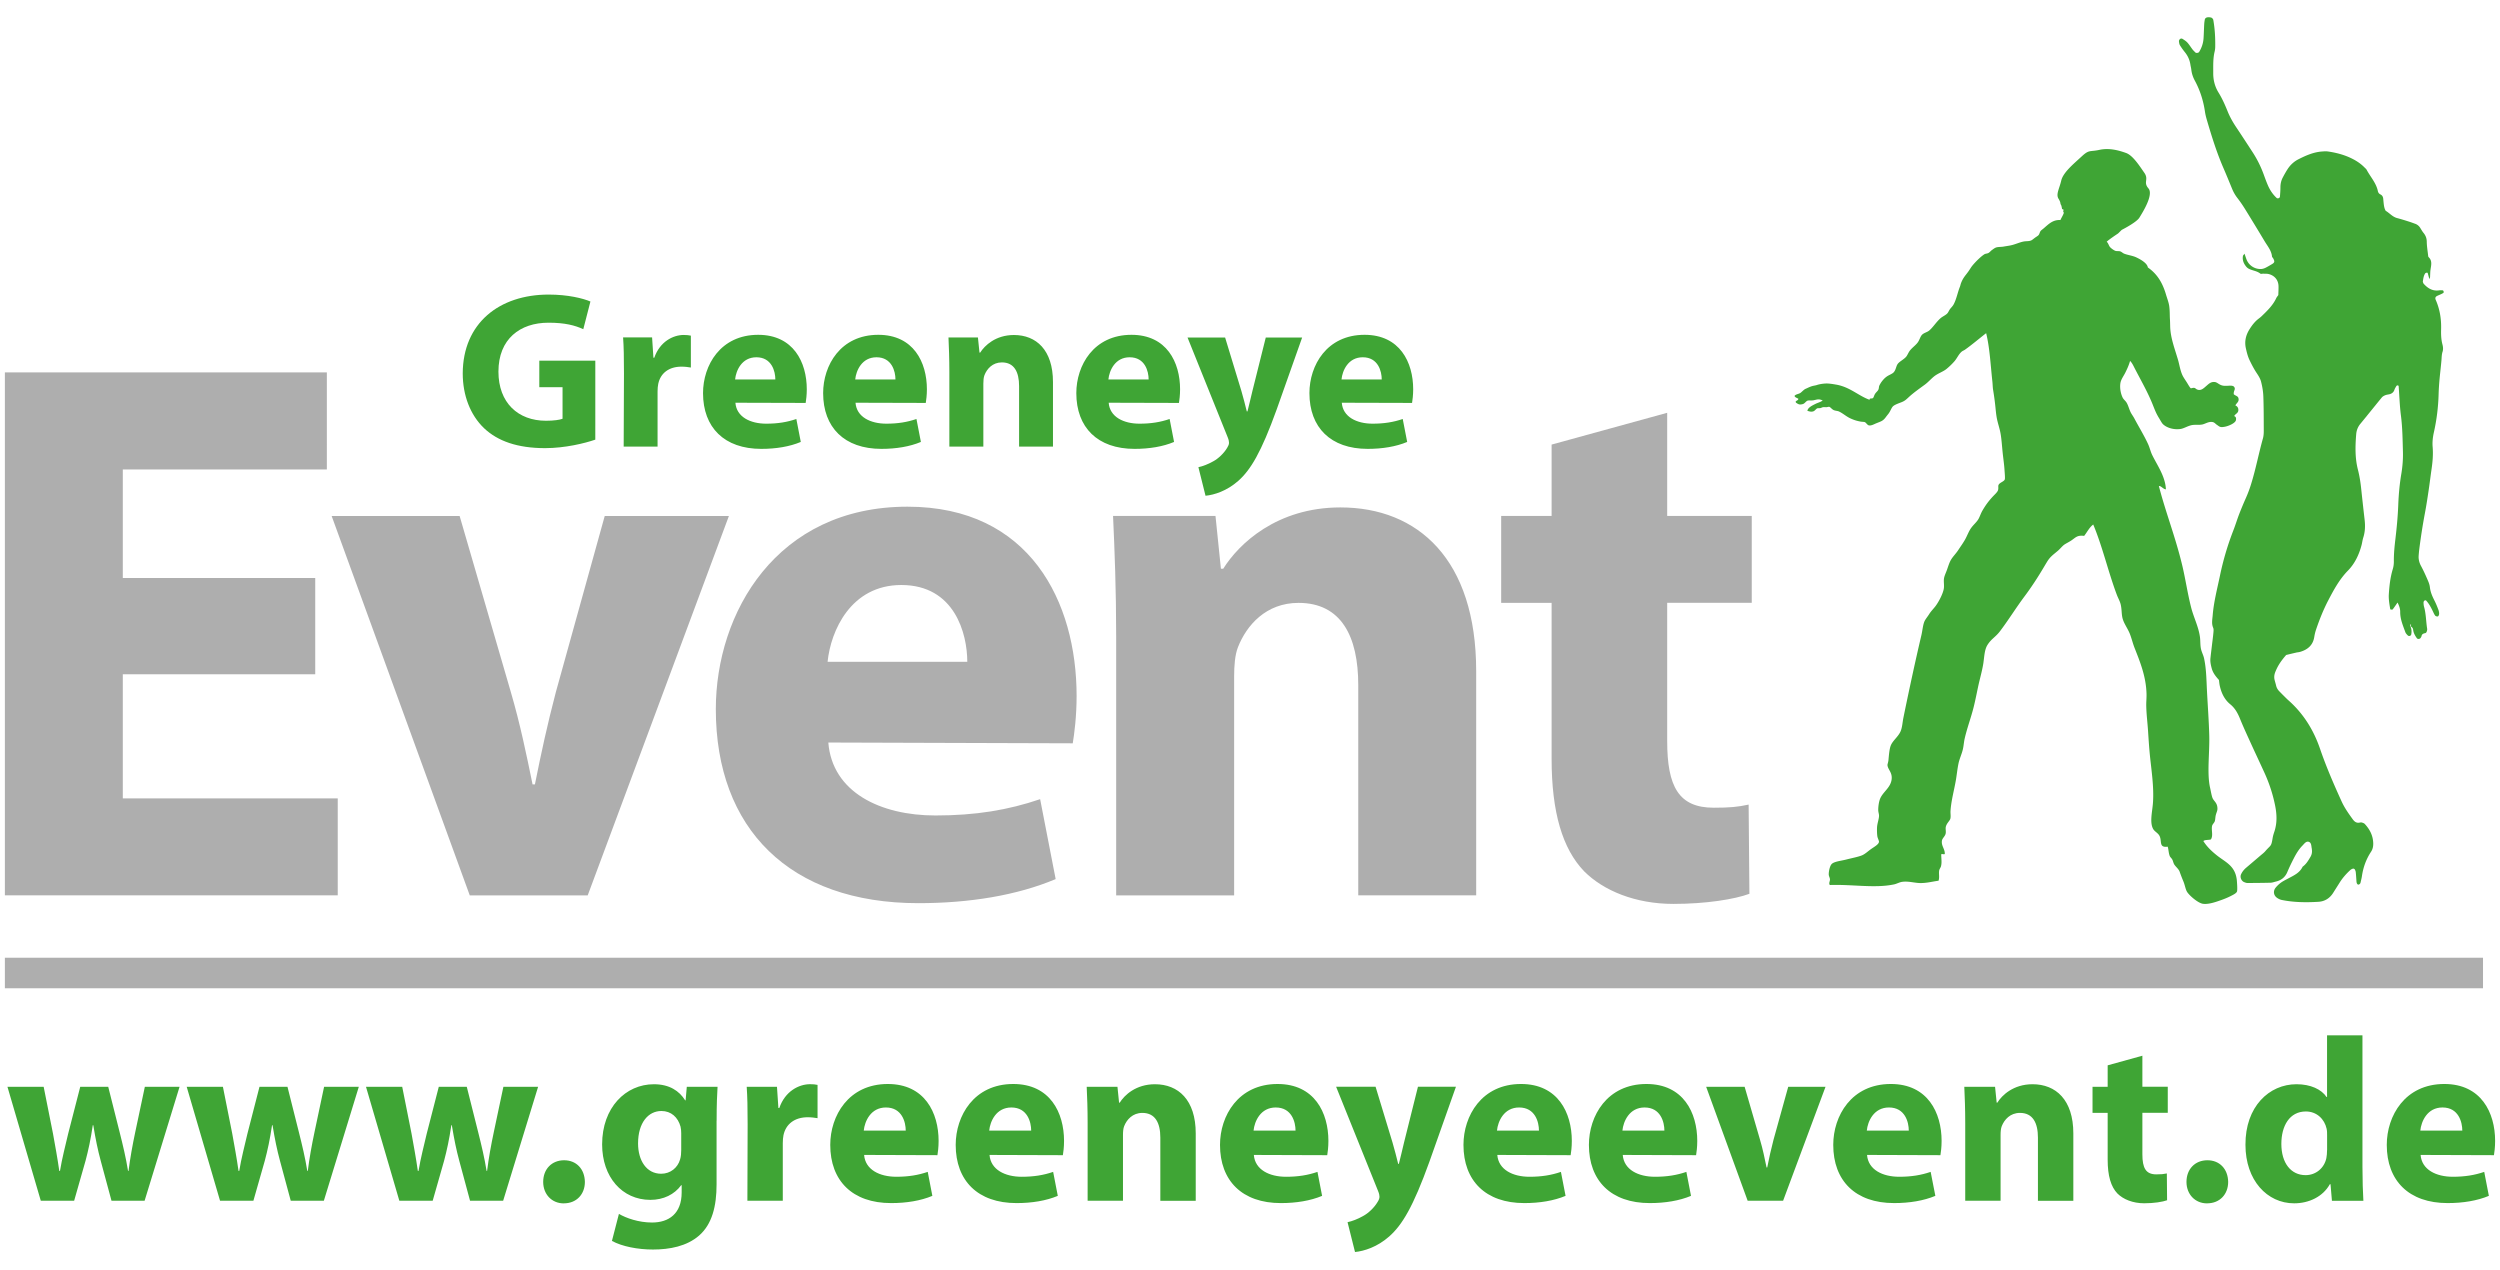
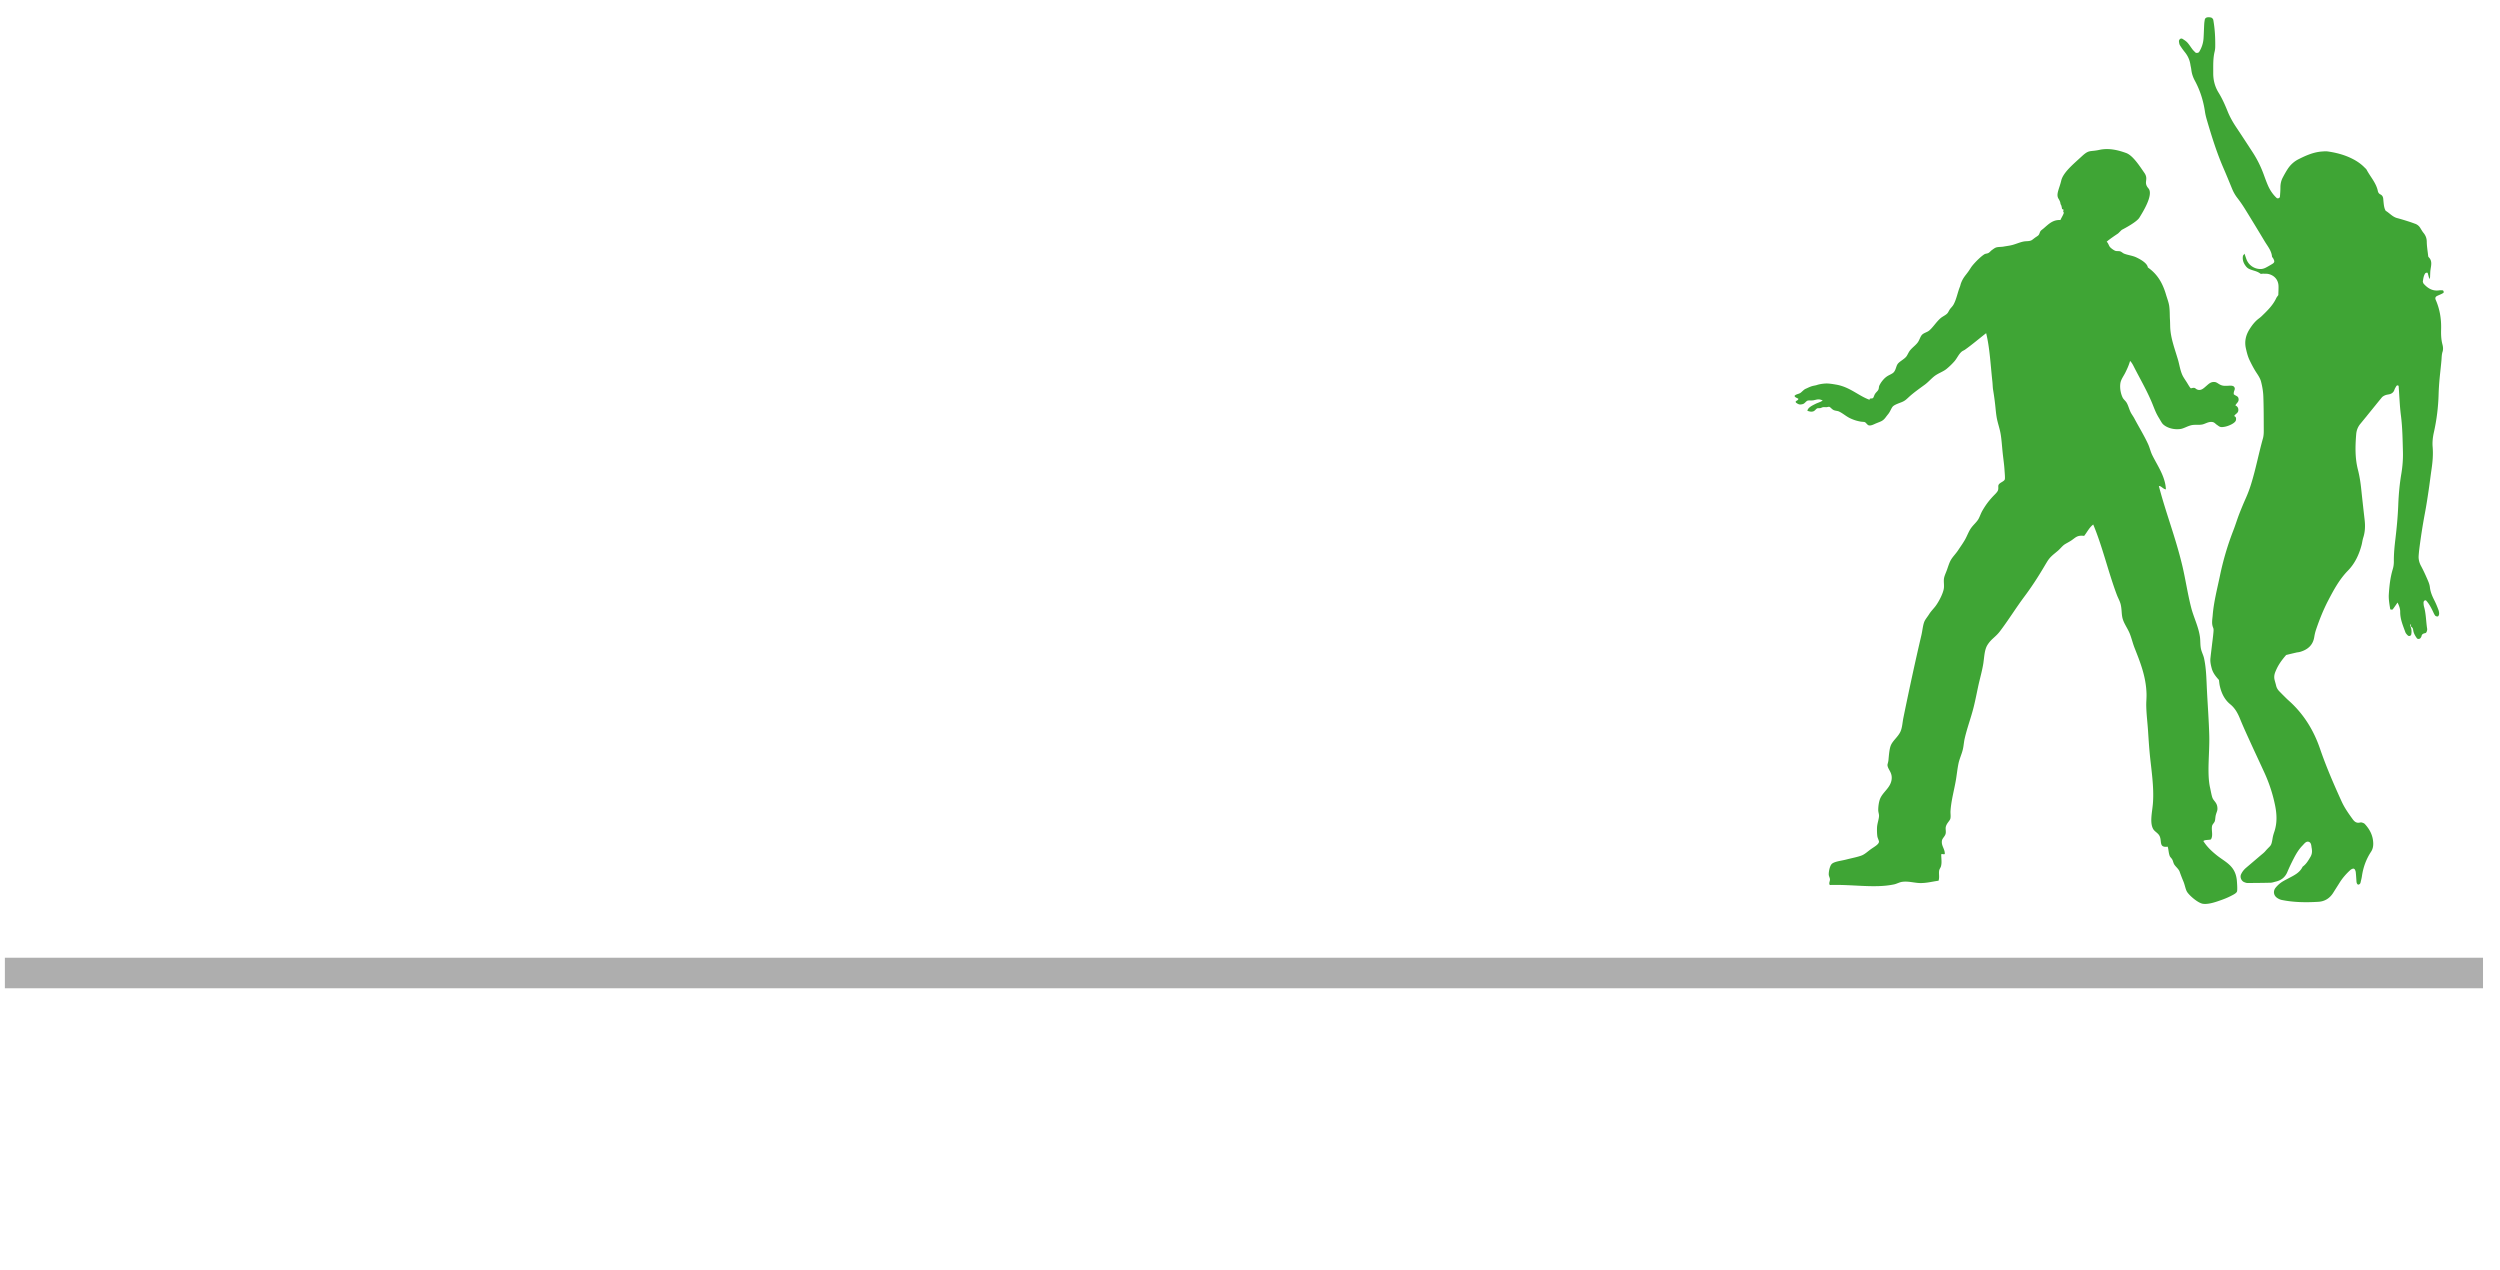
<svg xmlns="http://www.w3.org/2000/svg" xmlns:xlink="http://www.w3.org/1999/xlink" xml:space="preserve" viewBox="0 0 512 260">
  <defs>
    <path id="a" d="M1 3.58h510v252.84H1z" />
  </defs>
  <clipPath id="b">
    <use xlink:href="#a" overflow="visible" />
  </clipPath>
  <g clip-path="url(#b)">
    <defs>
-       <path id="c" d="M1 3.58h510v252.84H1z" />
-     </defs>
+       </defs>
    <clipPath id="d">
      <use xlink:href="#c" overflow="visible" />
    </clipPath>
    <path fill="#3FA535" d="M495.68 231.55c.19-1.91 1.43-4.74 4.54-4.74 3.3 0 4.06 3.01 4.06 4.74h-8.6zm15.08 5.03c.1-.57.24-1.67.24-2.92 0-5.79-2.86-11.66-10.4-11.66-8.07 0-11.79 6.54-11.79 12.47 0 7.34 4.53 11.92 12.46 11.92 3.15 0 6.06-.48 8.45-1.48l-.95-4.91c-1.96.67-3.96 1-6.44 1-3.39 0-6.35-1.43-6.59-4.47l15.02.05zm-34.18-1.03c0 .58-.05 1.15-.14 1.63-.43 2.05-2.15 3.49-4.25 3.49-3.01 0-4.97-2.48-4.97-6.4 0-3.68 1.67-6.64 5.02-6.64 2.25 0 3.82 1.58 4.25 3.53.1.43.1.91.1 1.34v3.05zm0-23.53v12.65h-.1c-1.05-1.57-3.25-2.62-6.16-2.62-5.59 0-10.5 4.58-10.45 12.41 0 7.26 4.44 11.98 9.97 11.98 3.01 0 5.88-1.34 7.31-3.91h.14l.29 3.39h6.44c-.1-1.58-.19-4.3-.19-6.97v-26.92h-7.25zm-24.54 34.42c2.58 0 4.29-1.86 4.29-4.39-.05-2.67-1.77-4.43-4.25-4.43-2.53 0-4.29 1.81-4.29 4.44 0 2.53 1.77 4.39 4.2 4.39h.05zm-20.39-28.26v4.39h-3.1v5.34h3.1v9.6c0 3.3.67 5.54 2 6.92 1.19 1.19 3.15 2 5.49 2 2.01 0 3.77-.29 4.68-.62l-.05-5.49c-.67.14-1.15.19-2.15.19-2.15 0-2.86-1.29-2.86-4.11v-8.5h5.2v-5.34h-5.2v-6.35l-7.11 1.97zm-29.18 27.73h7.25v-13.46c0-.67.05-1.34.24-1.81.53-1.34 1.72-2.72 3.73-2.72 2.63 0 3.68 2.05 3.68 5.06v12.94h7.25v-13.8c0-6.87-3.58-10.07-8.35-10.07-3.92 0-6.26 2.24-7.21 3.77h-.14l-.33-3.24h-6.3c.1 2.1.19 4.53.19 7.45v15.88zm-20.15-14.36c.19-1.91 1.43-4.74 4.54-4.74 3.3 0 4.06 3.01 4.06 4.74h-8.6zm15.08 5.03c.1-.57.24-1.67.24-2.92 0-5.79-2.86-11.66-10.4-11.66-8.07 0-11.79 6.54-11.79 12.47 0 7.34 4.53 11.92 12.46 11.92 3.15 0 6.06-.48 8.45-1.48l-.96-4.91c-1.96.67-3.96 1-6.44 1-3.39 0-6.35-1.43-6.59-4.47l15.03.05zm-47.98-14.01 8.5 23.34h7.26l8.69-23.34h-7.64l-3.01 10.84c-.53 2.01-.91 3.77-1.29 5.68h-.14c-.38-1.86-.76-3.72-1.34-5.68l-3.15-10.84h-7.88zm-17.15 8.98c.19-1.91 1.43-4.74 4.54-4.74 3.3 0 4.06 3.01 4.06 4.74h-8.6zm15.09 5.03c.1-.57.24-1.67.24-2.92 0-5.79-2.86-11.66-10.4-11.66-8.07 0-11.79 6.54-11.79 12.47 0 7.34 4.53 11.92 12.46 11.92 3.15 0 6.06-.48 8.45-1.48l-.95-4.91c-1.96.67-3.96 1-6.44 1-3.39 0-6.35-1.43-6.59-4.47l15.02.05zm-40.78-5.03c.19-1.91 1.43-4.74 4.54-4.74 3.3 0 4.06 3.01 4.06 4.74h-8.6zm15.09 5.03c.1-.57.24-1.67.24-2.92 0-5.79-2.86-11.66-10.4-11.66-8.07 0-11.79 6.54-11.79 12.47 0 7.34 4.53 11.92 12.46 11.92 3.15 0 6.06-.48 8.45-1.48l-.95-4.91c-1.96.67-3.96 1-6.44 1-3.39 0-6.35-1.43-6.59-4.47l15.02.05zm-48.03-14.01 8.59 21.34c.24.57.29.95.29 1.19 0 .33-.14.67-.38 1.05-.67 1.15-1.91 2.34-3.01 2.91-1.1.62-2.24 1.05-3.15 1.24l1.53 6.11c1.86-.19 4.53-1 7.02-3.2 2.63-2.34 4.87-6.01 8.21-15.28l5.44-15.37h-7.78l-2.86 11.46c-.33 1.34-.72 3.1-1.05 4.34h-.14c-.29-1.24-.76-2.96-1.15-4.34l-3.48-11.46h-8.08zm-16.91 8.98c.19-1.91 1.43-4.74 4.54-4.74 3.3 0 4.06 3.01 4.06 4.74h-8.6zm15.09 5.03c.1-.57.24-1.67.24-2.92 0-5.79-2.86-11.66-10.41-11.66-8.07 0-11.79 6.54-11.79 12.47 0 7.34 4.53 11.92 12.46 11.92 3.15 0 6.06-.48 8.45-1.48l-.95-4.91c-1.96.67-3.96 1-6.44 1-3.39 0-6.35-1.43-6.59-4.47l15.03.05zm-49.08 9.33h7.25v-13.46c0-.67.05-1.34.24-1.81.53-1.34 1.72-2.72 3.73-2.72 2.63 0 3.68 2.05 3.68 5.06v12.94h7.25v-13.8c0-6.87-3.58-10.07-8.35-10.07-3.92 0-6.26 2.24-7.21 3.77h-.14l-.33-3.24h-6.3c.1 2.1.19 4.53.19 7.45v15.88zm-20.15-14.36c.19-1.91 1.43-4.74 4.54-4.74 3.3 0 4.06 3.01 4.06 4.74h-8.6zm15.09 5.03c.1-.57.24-1.67.24-2.92 0-5.79-2.86-11.66-10.4-11.66-8.07 0-11.79 6.54-11.79 12.47 0 7.34 4.53 11.92 12.46 11.92 3.15 0 6.06-.48 8.45-1.48l-.95-4.91c-1.96.67-3.96 1-6.44 1-3.39 0-6.35-1.43-6.59-4.47l15.02.05zm-40.78-5.03c.19-1.91 1.43-4.74 4.54-4.74 3.3 0 4.06 3.01 4.06 4.74h-8.6zm15.09 5.03c.1-.57.24-1.67.24-2.92 0-5.79-2.86-11.66-10.4-11.66-8.07 0-11.79 6.54-11.79 12.47 0 7.34 4.53 11.92 12.46 11.92 3.15 0 6.06-.48 8.45-1.48L190 240c-1.96.67-3.96 1-6.44 1-3.39 0-6.35-1.43-6.59-4.47l15.02.05zm-38.92 9.33h7.25v-11.79c0-.62.05-1.15.14-1.63.48-2.29 2.29-3.68 4.97-3.68.81 0 1.38.1 2.01.19v-6.82c-.53-.1-.86-.14-1.53-.14-2.29 0-5.11 1.43-6.3 4.87h-.19l-.29-4.34h-6.2c.14 2.01.19 4.25.19 7.68l-.05 15.66zm-13.55-10.4c0 .62-.05 1.39-.24 1.96-.48 1.67-1.96 2.91-3.87 2.91-3.01 0-4.73-2.72-4.73-6.21 0-4.25 2.1-6.64 4.78-6.64 2.01 0 3.39 1.29 3.92 3.2.1.43.14.91.14 1.34v3.44zm7.25-5.97c0-3.48.1-5.44.19-6.97h-6.3l-.24 2.77h-.1c-1.19-1.91-3.2-3.29-6.4-3.29-5.78 0-10.6 4.77-10.6 12.32 0 6.69 4.1 11.36 9.88 11.36 2.68 0 4.92-1.1 6.31-3h.1v1.48c0 4.35-2.63 6.16-6.07 6.16-2.77 0-5.3-.91-6.78-1.77l-1.43 5.54c2.1 1.14 5.3 1.76 8.4 1.76 3.44 0 6.93-.67 9.45-2.86 2.67-2.34 3.58-6.02 3.58-10.5v-13zm-31.27 16.9c2.58 0 4.29-1.86 4.29-4.39-.05-2.67-1.77-4.43-4.25-4.43-2.53 0-4.29 1.81-4.29 4.44 0 2.53 1.77 4.39 4.2 4.39h.05zm-40.54-23.87 6.83 23.34h6.83l2.34-8.21c.57-2.15 1.05-4.35 1.48-7.26h.1c.48 2.91.91 5.02 1.53 7.31l2.2 8.16h6.78l7.16-23.34h-7.11l-1.96 9.26c-.57 2.68-1.05 5.35-1.38 7.98h-.1c-.43-2.68-1.05-5.26-1.72-7.93l-2.34-9.31h-5.73l-2.48 9.64c-.53 2.29-1.24 4.97-1.67 7.6h-.14c-.38-2.68-.86-5.26-1.29-7.64l-1.91-9.59h-7.42zm-36.72 0 6.83 23.34h6.83l2.34-8.21c.57-2.15 1.05-4.35 1.48-7.26h.1c.48 2.91.91 5.02 1.53 7.31l2.2 8.16h6.78l7.16-23.34h-7.11l-1.96 9.26c-.57 2.68-1.05 5.35-1.38 7.98h-.1c-.43-2.68-1.05-5.26-1.72-7.93l-2.34-9.31h-5.73l-2.48 9.64c-.53 2.29-1.24 4.97-1.67 7.6h-.14c-.38-2.68-.86-5.26-1.29-7.64l-1.91-9.59h-7.42zm-36.71 0 6.83 23.34h6.83l2.34-8.21c.57-2.15 1.05-4.35 1.48-7.26h.1c.48 2.91.91 5.02 1.53 7.31l2.2 8.16h6.78l7.16-23.34h-7.11l-1.96 9.26c-.57 2.68-1.05 5.35-1.38 7.98h-.1c-.43-2.68-1.05-5.26-1.72-7.93l-2.34-9.31h-5.73l-2.48 9.64c-.53 2.29-1.24 4.97-1.67 7.6h-.14c-.38-2.68-.86-5.26-1.29-7.64l-1.91-9.59H1.53z" clip-path="url(#d)" />
    <path fill="#AEAEAE" d="M317.77 91.05v14.62h-10.33v17.8h10.33v31.94c0 10.96 2.23 18.43 6.67 23.04 3.97 3.97 10.49 6.67 18.27 6.67 6.67 0 12.55-.95 15.57-2.07l-.16-18.27c-2.22.48-3.81.64-7.15.64-7.15 0-9.53-4.29-9.53-13.67v-28.29h17.32v-17.8h-17.32V84.54l-23.67 6.51zm-89.17 92.33h24.15v-44.81c0-2.22.16-4.45.79-6.04 1.75-4.45 5.72-9.06 12.39-9.06 8.74 0 12.24 6.83 12.24 16.84v43.06h24.15v-45.92c0-22.88-11.92-33.53-27.81-33.53-13.03 0-20.82 7.47-23.99 12.55h-.48l-1.11-10.81h-20.98c.32 6.99.64 15.1.64 24.79v52.93zm-59.11-47.84c.64-6.36 4.77-15.73 15.1-15.73 10.96 0 13.51 10.01 13.51 15.73h-28.61zm50.21 16.69c.32-1.91.79-5.56.79-9.69 0-19.23-9.53-38.77-34.64-38.77-26.85 0-39.25 21.77-39.25 41.47 0 24.47 15.1 39.73 41.47 39.73 10.49 0 20.18-1.59 28.13-4.93l-3.18-16.37c-6.51 2.22-13.19 3.34-21.45 3.34-11.28 0-21.13-4.77-21.93-14.94l50.06.16zM67.92 105.67l28.29 77.71h24.15l28.92-77.71h-25.43l-10.01 36.07c-1.75 6.67-3.02 12.55-4.29 18.91h-.48c-1.27-6.2-2.54-12.39-4.45-18.91l-10.49-36.07H67.92zm-3.36 12.71H25.15V96.14h41.79V76.27H1v107.1h68.17v-19.86H25.15v-25.42h39.41v-19.71z" clip-path="url(#d)" />
    <path fill="#3FA535" d="M274.74 77.71c.18-1.83 1.37-4.54 4.35-4.54 3.16 0 3.89 2.89 3.89 4.54h-8.24zm14.45 4.81c.09-.55.23-1.6.23-2.79 0-5.54-2.74-11.16-9.96-11.16-7.73 0-11.29 6.26-11.29 11.94 0 7.03 4.34 11.42 11.93 11.42 3.02 0 5.81-.46 8.09-1.42l-.91-4.7c-1.87.64-3.79.96-6.17.96-3.25 0-6.09-1.37-6.31-4.29l14.39.04zM243.2 69.11l8.23 20.44c.23.55.27.91.27 1.14 0 .32-.14.64-.37 1.01-.64 1.1-1.83 2.24-2.88 2.79-1.05.59-2.15 1.01-3.02 1.19l1.46 5.85c1.78-.18 4.34-.96 6.72-3.06 2.51-2.24 4.66-5.76 7.86-14.63l5.21-14.72h-7.45l-2.74 10.97c-.32 1.28-.69 2.97-1.01 4.16h-.14c-.27-1.19-.73-2.83-1.1-4.16l-3.34-10.97h-7.7zm-16.2 8.6c.18-1.83 1.37-4.54 4.35-4.54 3.16 0 3.89 2.89 3.89 4.54H227zm14.45 4.81c.09-.55.23-1.6.23-2.79 0-5.54-2.74-11.16-9.96-11.16-7.73 0-11.29 6.26-11.29 11.94 0 7.03 4.34 11.42 11.93 11.42 3.02 0 5.81-.46 8.09-1.42l-.91-4.7c-1.87.64-3.79.96-6.17.96-3.25 0-6.09-1.37-6.31-4.29l14.39.04zm-47 8.94h6.94V78.57c0-.64.05-1.28.23-1.74.5-1.28 1.65-2.61 3.57-2.61 2.52 0 3.52 1.97 3.52 4.85v12.39h6.94V78.25c0-6.58-3.43-9.64-8-9.64-3.75 0-5.99 2.15-6.91 3.61h-.14l-.32-3.11h-6.03c.09 2.01.18 4.34.18 7.13v15.22zm-19.3-13.75c.18-1.83 1.37-4.54 4.35-4.54 3.16 0 3.89 2.89 3.89 4.54h-8.24zm14.45 4.81c.09-.55.23-1.6.23-2.79 0-5.54-2.74-11.16-9.96-11.16-7.73 0-11.29 6.26-11.29 11.94 0 7.03 4.34 11.42 11.93 11.42 3.02 0 5.81-.46 8.09-1.42l-.91-4.7c-1.87.64-3.79.96-6.17.96-3.25 0-6.09-1.37-6.31-4.29l14.39.04zm-39.05-4.81c.18-1.83 1.37-4.54 4.35-4.54 3.16 0 3.89 2.89 3.89 4.54h-8.24zM165 82.52c.09-.55.23-1.6.23-2.79 0-5.54-2.74-11.16-9.96-11.16-7.73 0-11.29 6.26-11.29 11.94 0 7.03 4.34 11.42 11.93 11.42 3.02 0 5.81-.46 8.09-1.42l-.91-4.7c-1.87.64-3.79.96-6.17.96-3.25 0-6.09-1.37-6.31-4.29l14.39.04zm-37.27 8.94h6.94V80.17c0-.6.05-1.1.14-1.56.46-2.19 2.19-3.52 4.76-3.52.78 0 1.33.09 1.92.18v-6.53c-.5-.09-.82-.14-1.46-.14-2.19 0-4.89 1.37-6.03 4.66h-.18l-.27-4.16h-5.94c.14 1.92.18 4.07.18 7.36l-.06 15zm-5.81-17.6h-11.47v5.44h4.76v6.46c-.55.23-1.83.41-3.39.41-5.72 0-9.74-3.68-9.74-10.06 0-6.7 4.44-10.02 10.25-10.02 3.38 0 5.44.55 7.13 1.33l1.46-5.67c-1.51-.64-4.57-1.42-8.55-1.42-10.11 0-17.56 5.85-17.6 16.14 0 4.51 1.55 8.51 4.34 11.2 2.83 2.69 6.9 4.11 12.53 4.11 4.07 0 8.14-1 10.28-1.74V73.86z" clip-path="url(#d)" />
  </g>
  <path fill="#AEAEAE" d="M1 196.15h507.52v6.25H1z" clip-path="url(#b)" />
  <g clip-path="url(#b)">
    <defs>
      <path id="e" d="M1 3.58h510v252.84H1z" />
    </defs>
    <clipPath id="f">
      <use xlink:href="#e" overflow="visible" />
    </clipPath>
    <path fill="#3FA535" d="M493.66 128.29c.24.55.28 1.11.15 1.69-.02.11-.18.23-.29.26-.12.03-.31 0-.39-.09-.2-.2-.42-.42-.51-.67-.49-1.35-1.07-2.67-1.06-4.16.01-.65-.22-1.27-.54-1.92-.34.49-.65.95-.98 1.39-.06.08-.26.06-.4.05-.05 0-.12-.08-.13-.14-.16-.99-.34-1.97-.28-2.99.11-1.73.3-3.45.8-5.11.17-.56.24-1.12.23-1.7-.01-1.52.14-3.02.32-4.52.27-2.29.49-4.59.58-6.89.08-2.17.27-4.31.63-6.45.25-1.5.37-3 .33-4.52-.07-2.45-.09-4.89-.4-7.33-.26-2-.32-4.02-.47-6.03-.01-.18-.13-.26-.29-.22-.06.02-.14.05-.17.1-.14.25-.31.49-.4.76-.17.54-.54.83-1.07.95-.28.06-.58.09-.84.2-.26.11-.53.26-.7.47-1.46 1.78-2.89 3.58-4.36 5.36-.53.64-.8 1.33-.87 2.15-.2 2.45-.26 4.89.36 7.29.34 1.33.54 2.68.68 4.04.22 2.08.45 4.15.69 6.23.14 1.23.1 2.44-.29 3.63-.15.48-.21.99-.33 1.47-.52 1.98-1.37 3.81-2.81 5.28-1.74 1.78-2.9 3.93-4.03 6.1-1 1.92-1.8 3.93-2.49 5.97-.16.47-.28.97-.36 1.46-.25 1.71-1.33 2.64-2.9 3.1-.27.08-.57.09-.85.16-.7.16-1.4.33-2.01.48-1.15 1.31-1.77 2.32-2.24 3.51-.22.56-.27 1.11-.11 1.69.09.35.2.69.28 1.04.11.51.38.93.75 1.29.2.2.4.41.61.62.41.4.81.82 1.24 1.2 3.03 2.7 5.08 6.01 6.4 9.85 1.26 3.68 2.81 7.25 4.42 10.79.6 1.32 1.43 2.49 2.28 3.66.36.5.79.83 1.46.67.14-.03.3-.04.43 0 .2.06.43.14.57.28 1.06 1.14 1.73 2.46 1.74 4.06 0 .59-.12 1.14-.45 1.64-1.01 1.53-1.61 3.21-1.87 5.01-.06.43-.18.84-.27 1.27-.05.23-.17.37-.39.44s-.42-.2-.45-.6c-.05-.65-.08-1.29-.15-1.94-.02-.2-.11-.42-.22-.59-.06-.09-.26-.16-.36-.13-.2.06-.4.16-.55.3-.85.78-1.61 1.65-2.22 2.64-.42.67-.85 1.34-1.27 2.01-.7 1.12-1.73 1.76-3.02 1.84-2.52.15-5.04.13-7.53-.38-.34-.07-.68-.24-.96-.44-.72-.5-.82-1.41-.27-2.08a5.72 5.72 0 0 1 1.64-1.38c.31-.18.63-.34.95-.51 1.14-.61 2.34-1.14 2.93-2.4.73-.52 1.16-1.26 1.6-2.01.27-.46.36-.93.3-1.45-.01-.07-.01-.15-.02-.22-.13-.53-.04-1.27-.68-1.43-.5-.13-.87.41-1.22.77-.77.78-1.32 1.71-1.81 2.67-.46.89-.9 1.8-1.29 2.73-.45 1.09-1.25 1.73-2.38 1.99-.35.08-.7.22-1.05.23-1.58.04-3.17.05-4.75.06-.21 0-.42-.08-.62-.16-.62-.21-.96-1.02-.7-1.6.24-.54.6-.98 1.04-1.36.99-.84 1.98-1.68 2.96-2.52.33-.28.68-.54.96-.86 1.16-1.36 1.22-.86 1.52-2.74.07-.42.2-.84.34-1.25.62-1.84.52-3.68.13-5.54-.47-2.27-1.19-4.45-2.15-6.55-.87-1.9-1.76-3.79-2.63-5.69-.8-1.77-1.63-3.53-2.36-5.33-.47-1.16-1.02-2.19-2.01-3-1.22-.99-1.85-2.37-2.17-3.88-.07-.35-.1-.71-.15-1.1-.62-.69-1.21-1.4-1.47-2.34-.19-.71-.35-1.4-.27-2.13.09-.86.2-1.72.3-2.57.1-.86.22-1.71.3-2.58.03-.35.09-.76-.04-1.07-.37-.85-.17-1.7-.1-2.56.22-2.74.92-5.39 1.48-8.07.66-3.18 1.57-6.28 2.75-9.31.42-1.07.75-2.18 1.16-3.25.44-1.14.91-2.27 1.41-3.39.41-.92.76-1.86 1.06-2.83.97-3.1 1.56-6.29 2.44-9.41.13-.48.16-1 .16-1.5-.01-2.38 0-4.76-.09-7.13-.04-1-.22-2.01-.47-2.98-.16-.61-.52-1.18-.88-1.72-.56-.84-1.02-1.73-1.46-2.64-.38-.79-.58-1.62-.77-2.47-.31-1.43.01-2.72.78-3.92.5-.79 1.07-1.54 1.83-2.12.23-.17.46-.35.66-.55 1.14-1.1 2.28-2.2 2.96-3.67.09-.19.24-.36.42-.62.01-.56.06-1.21.04-1.85-.04-1.24-.81-2.16-2.04-2.46-.34-.08-.71-.05-1.06-.07-.21-.01-.5.09-.62-.01-.7-.56-1.61-.61-2.37-1-.19-.1-.36-.24-.5-.4-.53-.63-.84-1.35-.7-2.19.03-.18.23-.34.35-.5l-.04-.05c.14.41.27.82.42 1.22a3.059 3.059 0 0 0 3.04 1.97c.28-.02.57-.11.82-.23.45-.22.88-.48 1.32-.74.6-.35.64-.55.28-1.22-.07-.13-.22-.23-.23-.36-.12-1.2-.88-2.09-1.47-3.06-1.33-2.22-2.68-4.44-4.04-6.64-.49-.79-1.02-1.57-1.59-2.3a8.02 8.02 0 0 1-1.07-1.86c-.6-1.46-1.2-2.93-1.83-4.38-1.37-3.18-2.39-6.48-3.36-9.79-.16-.55-.3-1.12-.38-1.68-.33-2.23-1-4.34-2.07-6.32-.38-.7-.63-1.45-.72-2.25-.04-.36-.14-.71-.19-1.06-.15-.95-.53-1.78-1.14-2.53-.36-.45-.7-.92-1-1.41-.14-.23-.17-.54-.2-.82-.01-.12.07-.28.15-.38.15-.18.4-.21.58-.1.36.23.73.46 1.01.77.38.42.68.93 1.03 1.38.17.23.39.42.59.63.16.17.65.1.77-.1.54-.87.85-1.82.91-2.84.06-.93.08-1.87.13-2.8.02-.36.07-.71.14-1.06.03-.12.15-.24.27-.31.27-.17 1.05-.11 1.23.09.09.1.19.22.22.35.32 1.78.42 3.57.4 5.37 0 .36-.03.73-.11 1.07-.37 1.49-.29 3-.3 4.51 0 1.4.34 2.72 1.07 3.91.76 1.23 1.34 2.54 1.88 3.88.46 1.14 1.06 2.2 1.74 3.22 1.16 1.74 2.3 3.48 3.44 5.24.9 1.4 1.63 2.88 2.2 4.44.27.74.54 1.49.85 2.21.43 1 1.02 1.9 1.83 2.64.08.07.28.07.39.03.11-.04.25-.18.26-.29.05-.64.1-1.29.1-1.93 0-.74.16-1.43.51-2.07.3-.57.62-1.14.97-1.68.56-.86 1.31-1.55 2.22-2.01 1.54-.78 3.13-1.48 4.89-1.59.36-.02.72-.06 1.07-.01 1.79.25 3.53.71 5.14 1.54.9.46 1.73 1.03 2.44 1.76.15.15.33.29.43.48.77 1.45 1.95 2.68 2.29 4.36.06.28.23.53.51.66.36.17.53.46.58.84l.06.65c.07.64.11 1.29.45 1.87.8.47 1.39 1.24 2.34 1.49.84.22 1.66.48 2.48.74.41.13.81.28 1.22.43a2 2 0 0 1 1 .79c.23.36.44.75.71 1.08.42.52.65 1.07.66 1.77.01.93.17 1.86.27 2.78.02.14.02.32.11.41.82.79.5 1.72.38 2.64-.05.36-.05.72-.07 1.08-.01.25.02.51-.16.76-.11-.39-.21-.78-.32-1.17-.02-.06-.11-.15-.16-.14-.13.03-.3.07-.37.16-.33.49-.39 1.07-.48 1.63-.02.12.06.27.11.4.02.06.08.12.13.17.82.89 1.78 1.45 3.05 1.28.28-.04.57-.01.83-.01.17.22.22.46.02.57-.37.22-.78.37-1.17.55-.4.19-.51.44-.32.87.82 1.88 1.14 3.85 1.09 5.9-.03 1.08-.01 2.16.28 3.22.13.49.17 1.01.01 1.49-.18.56-.17 1.13-.22 1.71-.11 1.29-.27 2.58-.39 3.87-.09 1-.16 2.01-.19 3.02-.07 2.67-.39 5.31-.98 7.92-.22 1-.33 1.99-.24 3 .12 1.52-.01 3.02-.23 4.52-.22 1.5-.39 3-.62 4.49-.22 1.49-.45 2.99-.73 4.47-.47 2.48-.85 4.96-1.17 7.46-.05.43-.09.86-.12 1.29-.05.73.12 1.41.47 2.07.48.89.9 1.8 1.3 2.73.23.52.47 1.08.53 1.64.11 1.03.52 1.93.98 2.83.29.58.53 1.18.76 1.79.1.26.16.56.15.84 0 .18-.11.46-.24.52-.14.06-.46-.02-.56-.15-.22-.28-.35-.62-.51-.95-.38-.78-.78-1.54-1.38-2.17-.05-.05-.28.01-.36.08-.09.09-.14.26-.14.39.01.28.03.58.11.85.41 1.47.39 2.99.63 4.49.02.14 0 .29-.04.42-.06.2-.13.44-.37.48-.38.07-.67.2-.75.63-.03.13-.12.25-.2.37-.17.23-.6.25-.75.03-.37-.53-.7-1.08-.76-1.75-.03-.32-.24-.5-.48-.68-.04-.14.21-.33-.09-.4-.05.18-.01.3.02.42" clip-path="url(#f)" />
    <path fill="#3FA535" d="M367.53 81.07c.25-.35.91-.37 1.25-.64.31-.25.7-.67 1.01-.8.34-.14.72-.35 1.17-.5.35-.13.81-.17 1.11-.27.64-.22 1.58-.33 2.09-.32.53.01 1.26.12 1.82.22 2.88.47 4.64 2.32 6.94 3.13-.14-.41.43-.2.64-.35.21-.16.23-.54.47-.9.22-.33.52-.54.65-.81.14-.26.1-.58.19-.81.27-.62.84-1.37 1.4-1.8.57-.44 1.2-.59 1.56-.97.43-.47.5-1.21.76-1.62.33-.55 1.22-.94 1.75-1.52.31-.34.49-.92.84-1.35.49-.6 1.16-1.06 1.57-1.62.36-.48.51-1.15.84-1.53.39-.44 1.06-.55 1.47-.88.76-.61 1.45-1.74 2.31-2.51.46-.42 1.12-.66 1.47-1.07.19-.22.34-.62.56-.9.24-.29.49-.54.65-.81.62-1.06.9-2.66 1.34-3.71.08-.2.12-.42.19-.64.42-1.15.87-1.57 1.5-2.43.33-.45.6-.96.94-1.35.63-.75 1.66-1.78 2.4-2.24.21-.13.57-.12.82-.26.27-.15.48-.45.74-.62.29-.21.61-.46.92-.53.45-.11 1-.07 1.46-.16.49-.09.99-.15 1.45-.25.88-.18 1.73-.6 2.56-.77.59-.13 1.14-.02 1.64-.25.2-.09.49-.35.74-.53.24-.18.6-.38.73-.53.23-.25.25-.65.47-.9.12-.14.43-.35.64-.54.98-.84 1.82-1.74 3.39-1.67.13-.34.46-.83.66-1.36 0-.09.01-.17 0-.23-.02-.1-.11-.12-.11-.2 0-.03.06-.13.07-.2 0-.05.01-.09.01-.14-.18-.07-.3-.12-.3-.12s-.04-.31-.15-.72c-.01-.03-.05-.07-.04-.08-.03-.04-.05-.09-.08-.14-.06-.14-.08-.31-.11-.47a3.9 3.9 0 0 0-.35-.71c-.56-.9.17-2.03.56-3.7.39-1.67 2.5-3.39 4.13-4.9 1.62-1.51 1.62-.95 3.7-1.4 2.07-.45 4.05.14 5.45.64 1.4.5 2.76 2.66 3.74 4.06.97 1.4-.28 1.9.84 3.19s-1.23 4.98-1.85 5.99c-.54.89-3.02 2.2-3.62 2.51-.34.33-.72.72-.77.75-.15.09-1.95 1.3-2.31 1.68.34.27.42.8.7 1.11.24.26.75.63 1.08.75.28.1.67.01.99.11.27.08.53.36.81.47.81.31 1.75.4 2.53.78.88.42 2.2 1.18 2.32 2.04 1.91 1.34 2.99 3.1 3.71 5.53.24.82.59 1.69.68 2.48.12.98.08 1.68.13 2.55.04.58.04 1.17.06 1.73.1 2.26.95 4.42 1.61 6.68.28.95.44 2.19.94 3.2.18.36.5.83.8 1.29.34.54.69 1.19.88 1.29.04.03.44-.14.73-.08.14.03.35.22.45.28.84.43 1.42-.19 2.01-.7.5-.43.9-.84 1.65-.79.62.04.92.63 1.8.76.94.13 1.94-.25 2.27.31.28.5-.21.71-.12 1.45.42.36.91.34.98.93.09.64-.41.85-.66 1.35.48.21.65.59.61 1.02-.04.61-.68.73-.84 1.17.38.14.42.43.35.83-.11.58-1.41 1.17-2.2 1.33-1.05.21-1.1.03-1.72-.39-.28-.19-.48-.5-.9-.56-.8-.13-1.46.39-2.1.51-.71.14-1.49-.02-2.19.14-.84.19-1.59.69-2.28.78-1.65.21-3.03-.42-3.62-1.06-.21-.24-.48-.74-.7-1.11-.59-.94-.83-1.57-1.23-2.57-1.09-2.8-2.66-5.46-3.95-8-.22-.45-.49-.93-.79-1.2-.25.9-.59 1.61-.95 2.35-.35.73-.92 1.42-1.04 2.26-.14 1.06.11 2.18.49 2.93.19.37.59.65.8 1.02.39.66.54 1.5.96 2.21.22.36.44.67.62 1.01.94 1.78 2 3.48 2.81 5.25.35.76.51 1.57.87 2.29 1.04 2.11 2.66 4.34 2.78 6.98-.6-.05-.99-.77-1.44-.67 1.37 5.31 3.41 10.47 4.78 16.22.67 2.79 1.09 5.76 1.84 8.69.53 2.05 1.52 3.92 1.8 6.05.1.79.03 1.65.22 2.46.16.65.47 1.22.61 1.83.46 2.09.48 4.26.6 6.66.15 3 .39 6.13.47 9.21.09 3.59-.5 7.74.17 10.67.14.61.3 1.61.5 2.1.25.59.83.89.97 1.75.13.8-.11.99-.3 1.73-.11.41-.1.96-.21 1.27-.13.36-.49.62-.56.99-.17.89.27 1.93-.23 2.73-.46.17-1.22.03-1.55.34.69 1.09 1.52 1.91 2.58 2.78 1.83 1.52 3.93 2.16 4.27 5.18.05.52.16 2.04.04 2.37-.13.39-.92.74-1.38.98-.6.3-1.15.52-1.65.7-1.06.38-2.69 1-3.92.84-1.06-.14-2.91-1.78-3.32-2.52-.29-.53-.41-1.35-.69-2.02-.3-.73-.56-1.38-.78-2.02-.21-.6-.87-1.06-1.15-1.57-.15-.28-.21-.64-.35-.91-.15-.3-.43-.49-.53-.74-.25-.63-.23-1.3-.42-1.92-1.78.24-1.2-.98-1.6-2.03-.3-.8-1.09-1-1.42-1.67-.7-1.37-.11-3.6 0-5.29.23-3.29-.32-6.62-.64-9.85-.16-1.64-.26-3.27-.37-4.93-.11-1.62-.32-3.29-.36-4.93-.03-.95.08-1.71.05-2.64-.1-3.61-1.39-6.67-2.47-9.43-.39-1.01-.62-2.07-1.03-3.03-.47-1.07-1.11-1.89-1.4-2.94-.24-.89-.14-1.89-.4-2.92-.16-.64-.53-1.27-.78-1.93-1.78-4.75-2.91-9.79-4.83-14.39-.8.59-1.24 1.55-1.86 2.33-1.47-.19-1.75.36-2.65.95-.53.35-1.13.63-1.47.88-.46.36-.84.87-1.3 1.25-.95.8-1.53 1.19-2.13 2.15-.22.36-.45.74-.65 1.08-1.32 2.23-2.61 4.21-4.11 6.21-1.67 2.24-3.29 4.86-4.94 7.02-.58.77-1.19 1.22-1.76 1.79-.32.33-.6.68-.84 1.08-.56.96-.6 2.31-.79 3.64-.22 1.43-.65 2.94-.99 4.44-.33 1.5-.62 3.06-.99 4.54-.54 2.17-1.35 4.3-1.84 6.44-.18.77-.21 1.58-.41 2.36-.24.95-.67 1.84-.87 2.81-.22 1.06-.33 2.16-.51 3.27-.36 2.14-.98 4.25-1.12 6.45-.03.47.09 1.08-.03 1.55s-.78.93-.94 1.72c-.08.4.08.91-.03 1.37-.14.56-.68.91-.76 1.44-.14 1.06.61 1.65.59 2.66-.05.26-.69-.1-.73.16.01.88.15 1.61-.04 2.37-.08.32-.32.57-.38.9-.12.68.11 1.34-.13 2.09-1.31.18-2.41.49-3.73.48-1.18-.01-2.42-.43-3.72-.25-.58.08-1.12.41-1.65.52-3.94.84-8.48-.03-13.16.13-.29-.37.05-.75.02-1.18-.03-.34-.25-.66-.25-1.01 0-.64.22-1.68.58-2.08.49-.55 1.9-.66 3.01-.95 1.13-.29 2.44-.54 3.2-.85.68-.28 1.21-.83 1.93-1.33.64-.45 1.49-.9 1.57-1.43.03-.24-.3-.8-.34-1.19-.07-.53-.08-1.23-.06-1.73.03-.82.37-1.65.41-2.36.02-.42-.15-.79-.16-1.19-.01-.67.1-1.55.31-2.18.53-1.57 2.27-2.39 2.44-4.24.13-1.38-.79-1.93-.86-2.84-.01-.18.16-.59.2-1 .11-1.2.2-2.38.51-3.09.42-.96 1.47-1.71 1.96-2.79.36-.82.39-1.81.59-2.81 1.16-5.67 2.41-11.48 3.66-16.8.24-.98.31-2.04.6-2.81.19-.52.69-1.08 1.02-1.62.36-.57.81-1.02 1.21-1.52.67-.85 1.62-2.62 1.79-3.71.11-.69-.07-1.43.04-2.1.09-.57.45-1.26.66-1.9.24-.68.45-1.37.77-1.9.39-.66 1.02-1.27 1.48-1.98.47-.72.98-1.41 1.4-2.16.43-.76.73-1.65 1.23-2.35.52-.74 1.21-1.25 1.58-1.98.28-.55.45-1.1.76-1.62.63-1.09 1.21-1.87 2.05-2.79.42-.46.97-.92 1.12-1.34.15-.44 0-.84.11-1.09.22-.52 1.13-.68 1.29-1.16.08-.26-.02-1.3-.06-1.91-.06-1.07-.26-2.39-.39-3.65-.13-1.3-.22-2.64-.39-3.65-.19-1.21-.64-2.35-.84-3.57-.11-.67-.17-1.32-.24-2.01-.13-1.29-.31-2.56-.48-3.56-.09-.56-.08-1.16-.15-1.73-.38-3.46-.53-6.85-1.27-9.86-1.4 1.09-2.94 2.4-4.33 3.38-.26.18-.52.25-.73.45-.59.53-.9 1.3-1.4 1.89-.48.56-1.12 1.17-1.66 1.61-.68.55-1.62.85-2.39 1.41-.72.54-1.32 1.27-2.03 1.79-1.09.8-2.26 1.62-3.22 2.49-.65.6-.89.86-1.65 1.15-.52.2-1.31.48-1.65.79-.34.31-.54 1.01-.94 1.53-.17.22-.37.46-.56.72-.58.79-.97.85-1.93 1.24-.47.19-1.06.55-1.55.43-.31-.08-.54-.54-.81-.66-.18-.07-.58-.06-.81-.1-.85-.15-1.46-.35-2.17-.68-.83-.38-1.55-1.06-2.34-1.41-.26-.12-.75-.13-1.08-.29-.38-.19-.62-.58-.89-.66-.11-.03-.44.09-.64.08-.71-.04-.59-.02-1.09.16-.22.08-.57.01-.73.08-.27.12-.49.53-.83.62-.42.12-.67.03-1.18-.11.09-.67.95-1.07 1.66-1.43.5-.25 1.09-.38 1.47-.7-.85-.37-1.08-.19-1.9-.03-.4.07-.92-.02-1.19.07-.37.13-.57.6-1.01.71-.58.15-.81.1-1.36-.3-.31-.43.51-.36.47-.81-.14-.09-.78-.3-.77-.58" clip-path="url(#f)" />
  </g>
</svg>